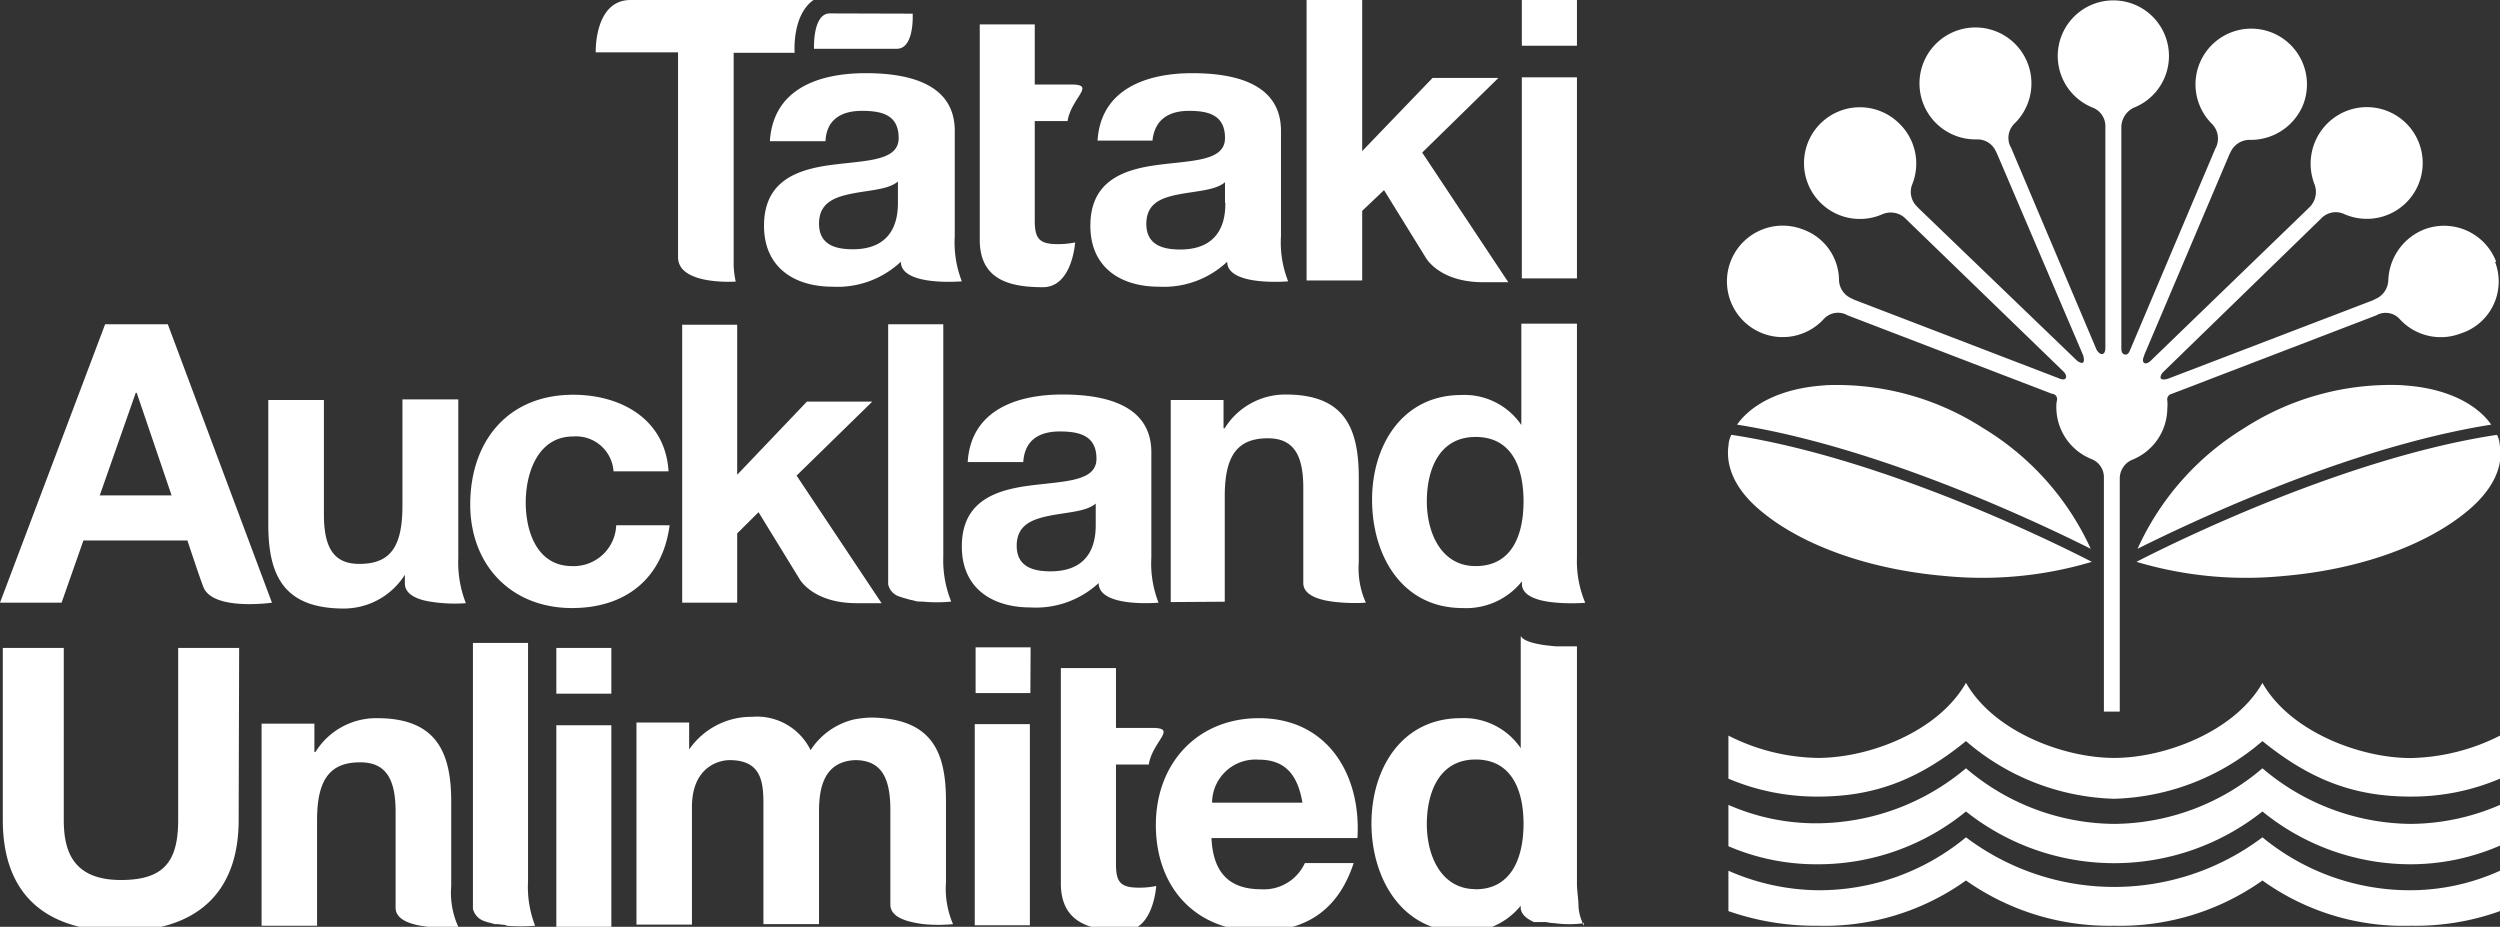
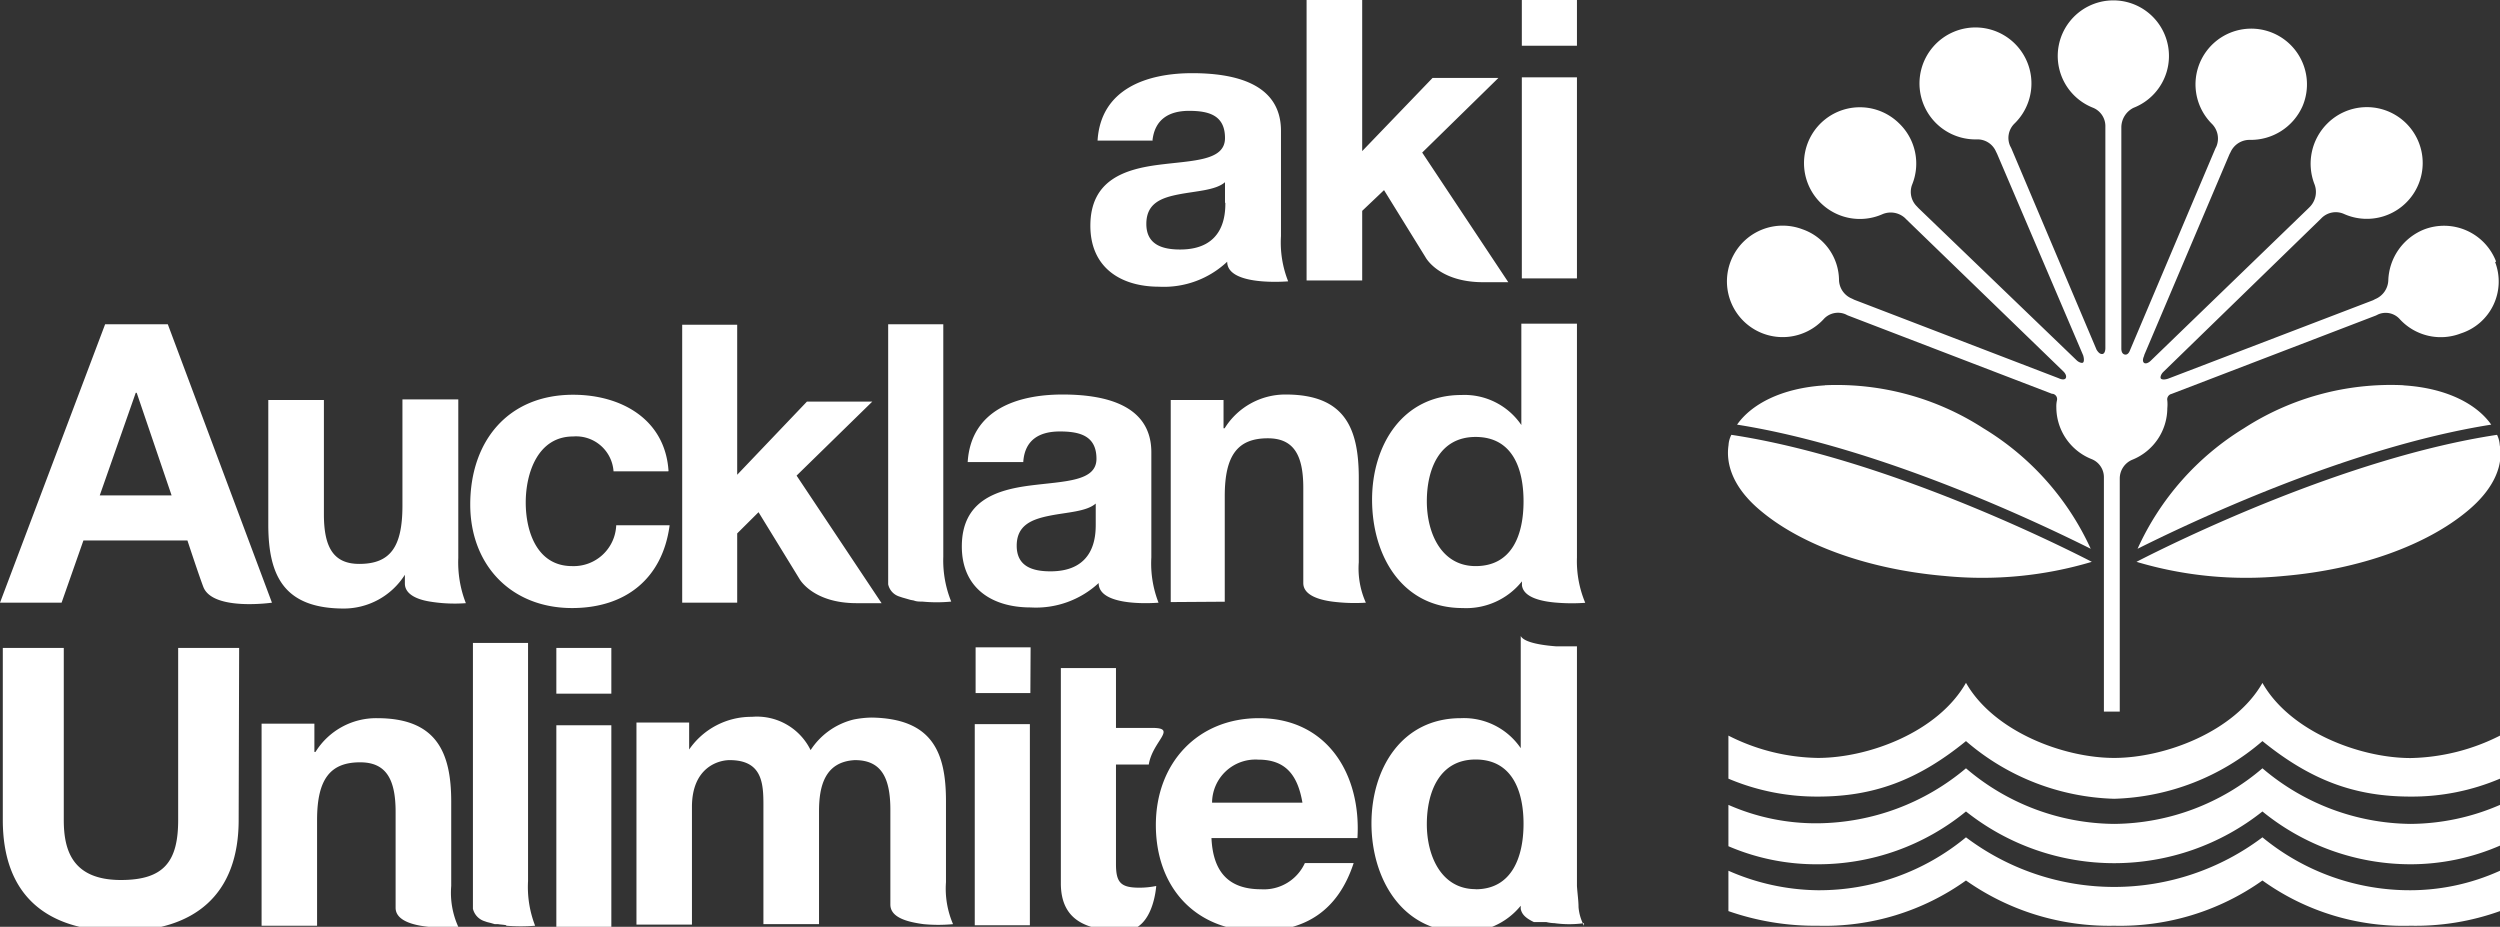
<svg xmlns="http://www.w3.org/2000/svg" data-name="Layer 1" width="205" height="76" viewbox="0 0 205 76.36">
  <rect width="100%" height="100%" fill="#333333" stroke="none" />
  <g fill="#ffffff" data-name="Artwork">
-     <path d="M19.61 53.13h-5v14.11c0 3.4-1.16 4.92-4.69 4.92-4 0-4.69-2.46-4.69-4.92V53.13h-5v14.11c0 6.17 3.57 9.12 9.65 9.12s9.69-3 9.69-9.12ZM41.51 75.87c-.22-.05-.45-.05-.67-.09h-.27l-.31-.09-.32-.08-.26-.09a1.42 1.42 0 0 1-.9-1v-21.8h4.52v19.53a8.76 8.76 0 0 0 .58 3.66 14.61 14.61 0 0 1-2.37 0M111.34 68.72h-12c.13 2.9 1.52 4.2 4.07 4.2a3.69 3.69 0 0 0 3.59-2.15h4c-1.29 3.94-4 5.59-7.77 5.59-5.23 0-8.45-3.62-8.45-8.71s3.44-8.76 8.45-8.76c5.67 0 8.4 4.69 8.08 9.83m-11.92-2.9h7.41c-.4-2.33-1.43-3.53-3.62-3.53a3.56 3.56 0 0 0-3.79 3.53M21.45 75.91V59.34h4.33v2.32h.09a5.86 5.86 0 0 1 5.05-2.77c4.82 0 6.08 2.73 6.08 6.84v6.92a6.75 6.75 0 0 0 .58 3.35 14.56 14.56 0 0 1-2.42 0c-1.34-.13-2.72-.53-2.72-1.56v-7.87c0-2.72-.81-4.06-2.91-4.06-2.45 0-3.53 1.38-3.53 4.73v8.67ZM129.89 75.91a3.91 3.91 0 0 1-.45-1.52c0-.53-.09-1.11-.13-1.74V53h-1.7c-1.21-.09-2.64-.32-2.91-.85v9.2a5.64 5.64 0 0 0-4.91-2.46c-4.87 0-7.33 4.16-7.33 8.63s2.46 8.89 7.42 8.89a5.81 5.81 0 0 0 4.82-2.14v.26c.09.45.41.76 1.08 1.08h1.02a3.17 3.17 0 0 0 .67.09 8.76 8.76 0 0 0 2.42 0Zm-8.89-3c-2.82 0-4-2.73-4-5.32s1-5.31 4-5.31 3.93 2.59 3.93 5.27-.93 5.37-3.93 5.37Z" />
+     <path d="M19.61 53.13h-5v14.11c0 3.4-1.16 4.92-4.69 4.92-4 0-4.69-2.46-4.69-4.92V53.13h-5v14.11c0 6.17 3.57 9.12 9.65 9.12s9.69-3 9.69-9.12ZM41.51 75.87c-.22-.05-.45-.05-.67-.09h-.27l-.31-.09-.32-.08-.26-.09a1.42 1.42 0 0 1-.9-1v-21.8h4.52v19.53a8.76 8.76 0 0 0 .58 3.66 14.61 14.61 0 0 1-2.37 0M111.34 68.72h-12c.13 2.9 1.52 4.2 4.07 4.2a3.69 3.69 0 0 0 3.59-2.15h4c-1.29 3.94-4 5.59-7.77 5.59-5.23 0-8.45-3.62-8.45-8.71s3.44-8.76 8.45-8.76c5.67 0 8.4 4.69 8.08 9.83m-11.92-2.9h7.41c-.4-2.33-1.43-3.53-3.62-3.53a3.56 3.56 0 0 0-3.79 3.53M21.45 75.91V59.34h4.33v2.32h.09a5.86 5.86 0 0 1 5.05-2.77c4.82 0 6.08 2.73 6.08 6.84v6.92a6.75 6.75 0 0 0 .58 3.35 14.56 14.56 0 0 1-2.42 0c-1.34-.13-2.72-.53-2.72-1.56v-7.87c0-2.72-.81-4.06-2.91-4.06-2.45 0-3.53 1.38-3.53 4.73v8.67M129.89 75.91a3.91 3.91 0 0 1-.45-1.52c0-.53-.09-1.11-.13-1.74V53h-1.7c-1.21-.09-2.64-.32-2.91-.85v9.2a5.64 5.64 0 0 0-4.91-2.46c-4.87 0-7.33 4.16-7.33 8.63s2.46 8.89 7.42 8.89a5.81 5.81 0 0 0 4.82-2.14v.26c.09.45.41.76 1.08 1.08h1.02a3.17 3.17 0 0 0 .67.09 8.76 8.76 0 0 0 2.42 0Zm-8.89-3c-2.82 0-4-2.73-4-5.32s1-5.31 4-5.31 3.93 2.59 3.93 5.27-.93 5.37-3.93 5.37Z" />
    <path d="M91.51 70.86c0 1.52.4 1.93 1.92 1.93a6.79 6.79 0 0 0 1.38-.14s-.22 3.67-2.63 3.67c-2.77 0-5.19-.63-5.19-3.89V54.78h4.52v4.91h3c2.06 0 0 1.08-.31 3h-2.69v8.13ZM45.62 59.47h4.51V76h-4.51Zm4.51-2.59h-4.51v-3.75h4.51ZM79.93 59.38h4.52v16.49h-4.52Zm4.56-2.55H80v-3.75h4.51ZM77.57 70.19v-4.51c0-4.06-1.17-6.75-6.08-6.84A8.21 8.21 0 0 0 70 59a5.86 5.86 0 0 0-3.53 2.51 4.9 4.9 0 0 0-4.82-2.73 6.18 6.18 0 0 0-5.14 2.68v-2.21h-4.32v16.57h4.55v-9.65c0-3.26 2.19-3.84 3.09-3.84 2.9 0 2.77 2.23 2.77 4.16v9.29h4.56v-9.25c0-2 .44-4.07 2.94-4.2 2.1 0 2.91 1.34 2.91 4.07v7.77c0 1.07 1.38 1.43 2.72 1.61a12.76 12.76 0 0 0 2.42 0 7.34 7.34 0 0 1-.58-3.44ZM11.13 32.21h.08l2.86 8.41H8.18ZM0 49.42h5.05l1.79-5.1h8.53s.94 2.86 1.3 3.8c.76 2 5.63 1.3 5.63 1.3l-8.54-22.83H8.62ZM54.78 38.65h-4.47A3.08 3.08 0 0 0 47 35.79c-2.9 0-3.89 3-3.89 5.41s.94 5.22 3.8 5.22a3.49 3.49 0 0 0 3.62-3.35h4.38c-.58 4.38-3.62 6.79-8 6.79-5 0-8.35-3.53-8.35-8.49 0-5.18 3.08-9 8.44-9 3.93 0 7.55 2 7.82 6.26M83.91 37.89h-4.56c.27-4.29 4.07-5.54 7.78-5.54 3.3 0 7.28.76 7.28 4.74v8.62a8.82 8.82 0 0 0 .59 3.71s-4.91.44-4.91-1.61a7.57 7.57 0 0 1-5.59 2c-3.13 0-5.63-1.56-5.63-5 0-3.75 2.82-4.64 5.63-5s5.41-.32 5.41-2.19-1.34-2.24-3-2.24-2.86.67-3 2.46M89.85 43v-1.71c-.76.67-2.36.71-3.79 1s-2.69.76-2.69 2.46 1.3 2.1 2.77 2.1c3.62 0 3.71-2.86 3.71-3.85M96 49.37V32.8h4.33v2.32h.09a5.86 5.86 0 0 1 5-2.77c4.83 0 6 2.72 6 6.84v6.92a6.86 6.86 0 0 0 .58 3.31 14.43 14.43 0 0 1-2.41-.05c-1.34-.13-2.72-.53-2.72-1.56V40c0-2.72-.81-4.06-2.91-4.06-2.46 0-3.53 1.38-3.53 4.73v8.67ZM55.94 49.42h4.51v-5.68L62.2 42l3.35 5.46s1.07 2 4.69 2h2.05L65.32 39l6.21-6.07h-5.36l-5.72 6v-12.3h-4.51ZM37.58 32.75v13a9.17 9.17 0 0 0 .62 3.71 12.49 12.49 0 0 1-3-.14c-1.07-.18-2-.62-2-1.47v-.72a5.93 5.93 0 0 1-5.1 2.77c-4.87-.04-6.1-2.76-6.1-6.9V32.8h4.56v9.38c0 2.72.8 4.06 2.9 4.06 2.54 0 3.54-1.38 3.54-4.78v-8.71ZM129.31 45.71V26.54h-4.56v8.31a5.64 5.64 0 0 0-4.91-2.46c-4.87 0-7.33 4.16-7.33 8.58 0 4.6 2.46 8.89 7.42 8.89a5.85 5.85 0 0 0 4.87-2.19V48c.13 1 1.61 1.34 3 1.43a15.17 15.17 0 0 0 2.19 0 8.82 8.82 0 0 1-.68-3.72Zm-8.31.71c-2.82 0-4-2.72-4-5.31s1-5.28 4-5.28 3.93 2.55 3.93 5.28-.93 5.31-3.93 5.31ZM75.6 49.33c-.22 0-.45 0-.67-.09l-.27-.05-.31-.09L74 49l-.27-.09a1.34 1.34 0 0 1-.9-1V26.59h4.52v19.07a9 9 0 0 0 .65 3.67 12.32 12.32 0 0 1-2.37 0M204.68 21.45a4.57 4.57 0 0 0-5.89-2.64 4.67 4.67 0 0 0-2.95 4.2 1.74 1.74 0 0 1-1.08 1.52l-.17.09-16.8 6.43c-.27.09-.5.09-.59 0s0-.36.18-.54L190.25 18l.14-.14a1.65 1.65 0 0 1 1.83-.31 4.58 4.58 0 1 0-1.34-7.46 4.65 4.65 0 0 0-1.08 5.05 1.75 1.75 0 0 1-.4 1.83l-.13.13-12.91 12.48c-.18.18-.41.27-.54.18s-.13-.32 0-.58v-.05l7-16.49.09-.17a1.7 1.7 0 0 1 1.56-1 4.64 4.64 0 0 0 4.34-2.77 4.57 4.57 0 1 0-7.42 1.47 1.71 1.71 0 0 1 .36 1.83l-.09.18-7 16.54c-.09.26-.26.4-.44.35s-.27-.22-.27-.49V10.41a1.8 1.8 0 0 1 1-1.57 4.56 4.56 0 1 0-3.31 0 1.63 1.63 0 0 1 1 1.57v18.13c0 .27-.09.49-.27.49s-.31-.13-.45-.35l-7-16.54-.09-.17a1.64 1.64 0 0 1 .36-1.84 4.59 4.59 0 1 0-3.09 1.3 1.65 1.65 0 0 1 1.57 1l.09.18 7.06 16.53c.08.27.08.49 0 .58s-.36 0-.54-.18l-12.96-12.47-.13-.14a1.67 1.67 0 0 1-.4-1.78 4.57 4.57 0 0 0-1.08-5.05 4.58 4.58 0 1 0-1.34 7.46 1.74 1.74 0 0 1 1.83.31l.14.14 12.87 12.46c.18.18.26.4.18.54s-.32.13-.59 0l-16.75-6.43-.18-.09A1.7 1.7 0 0 1 150.8 23a4.46 4.46 0 0 0-3-4.2 4.57 4.57 0 1 0 1.74 7.37 1.58 1.58 0 0 1 1.79-.4l.18.09 16.75 6.43h.05a.44.44 0 0 1 .36.54 2.24 2.24 0 0 0-.05.58 4.58 4.58 0 0 0 2.9 4.24 1.6 1.6 0 0 1 1 1.52v19.18h1.3V39.23a1.67 1.67 0 0 1 1-1.52 4.58 4.58 0 0 0 2.9-4.24 3.28 3.28 0 0 0 0-.63.46.46 0 0 1 .35-.54l16.76-6.43.18-.09a1.55 1.55 0 0 1 1.78.4 4.56 4.56 0 0 0 5 1.16 4.47 4.47 0 0 0 2.81-5.85" />
    <path d="M173.36 65.5a19.41 19.41 0 0 1-12.15-4.73c-4 3.26-7.64 4.55-12.15 4.55a18.56 18.56 0 0 1-7.33-1.47v-3.53a16.71 16.71 0 0 0 7.33 1.83c4.2 0 9.87-2.14 12.15-6.16 2.28 4 8 6.16 12.15 6.16S183.24 60 185.52 56c2.27 4 8 6.16 12.15 6.16a16.87 16.87 0 0 0 7.33-1.84v3.53a18.42 18.42 0 0 1-7.33 1.47c-4.51 0-8.13-1.29-12.15-4.55a19.44 19.44 0 0 1-12.16 4.73" />
    <path d="M173.36 67.56A18.91 18.91 0 0 1 161.21 63a19.13 19.13 0 0 1-12.15 4.51 17.8 17.8 0 0 1-7.33-1.51v3.39a18.22 18.22 0 0 0 7.33 1.48 19.15 19.15 0 0 0 12.15-4.33 19.54 19.54 0 0 0 24.31 0 19.23 19.23 0 0 0 12.15 4.33 18.4 18.4 0 0 0 7.33-1.53V66a18.64 18.64 0 0 1-7.33 1.56A19 19 0 0 1 185.52 63a18.93 18.93 0 0 1-12.16 4.56" />
    <path d="M173.36 75.91a20.37 20.37 0 0 1-12.15-3.71 19.92 19.92 0 0 1-12.15 3.71 21.51 21.51 0 0 1-7.33-1.2V71.4a18.68 18.68 0 0 0 7.33 1.6 18.89 18.89 0 0 0 12.15-4.34 20.19 20.19 0 0 0 24.31 0A19 19 0 0 0 197.67 73a17.84 17.84 0 0 0 7.33-1.6v3.31a20.47 20.47 0 0 1-7.33 1.2 19.82 19.82 0 0 1-12.15-3.71 20.15 20.15 0 0 1-12.16 3.71ZM197.09 31.59A22.18 22.18 0 0 0 184 35.12a22.44 22.44 0 0 0-8.72 9.88c4-2 17.16-8.31 29-10.18-1.16-1.66-3.62-3-7.19-3.22" />
    <path d="M204.73 35.66c-12.33 1.87-26.32 8.75-29.54 10.41a31.41 31.41 0 0 0 12.07 1.16c6.3-.54 11.7-2.55 15-5.27 2.45-2 3-4 2.72-5.46a2.23 2.23 0 0 0-.22-.84M149.64 31.59a22.15 22.15 0 0 1 13 3.53 22.44 22.44 0 0 1 8.8 9.88c-4-2-17.16-8.31-29-10.18 1.16-1.66 3.62-3 7.2-3.22" />
    <path d="M142 35.66c12.33 1.87 26.31 8.75 29.53 10.41a31.36 31.36 0 0 1-12.06 1.16c-6.3-.54-11.71-2.55-15-5.27-2.46-2-2.95-4-2.73-5.46a2.09 2.09 0 0 1 .23-.84M94.54 11.53H90C90.26 7.28 94.05 6 97.76 6c3.31 0 7.28.76 7.28 4.73v8.63a8.63 8.63 0 0 0 .59 3.71s-5 .44-5-1.61a7.57 7.57 0 0 1-5.59 2.05c-3.13 0-5.63-1.56-5.63-5 0-3.75 2.82-4.64 5.63-5s5.41-.31 5.41-2.19-1.34-2.23-2.95-2.23-2.82.67-3 2.46m5.95 5.09v-1.7c-.76.67-2.37.72-3.8 1S94 16.67 94 18.36s1.29 2.1 2.77 2.1c3.62 0 3.71-2.86 3.71-3.84M107.14 23h4.56v-5.71l1.79-1.7 3.4 5.5s1.07 2.05 4.73 2.05h2.06l-7.06-10.63 6.25-6.12h-5.4l-5.77 6V0h-4.56v23ZM124.79 6.34h4.52v16.49h-4.52Zm4.52-2.59h-4.52V0h4.52Z" />
-     <path fill-rule="evenodd" d="M73.63 16.58v-1.7c-.76.67-2.36.71-3.79 1s-2.68.76-2.68 2.46 1.29 2.1 2.77 2.1c3.57 0 3.7-2.82 3.7-3.84Zm-5.94-5h-4.56C63.4 7.24 67.2 6 71 6c3.31 0 7.29.76 7.29 4.73v8.63a8.82 8.82 0 0 0 .58 3.71s-5 .44-5-1.61a7.57 7.57 0 0 1-5.59 2.05c-3.13 0-5.63-1.56-5.63-5 0-3.75 2.82-4.64 5.63-5s5.41-.31 5.41-2.19-1.34-2.23-3-2.23-2.9.67-3 2.46Z" />
-     <path d="M74.84 1.12S75 4 73.54 4h-6.79s-.13-2.9 1.3-2.9ZM84.85 18.1c0 1.51.4 1.92 1.92 1.92a7 7 0 0 0 1.39-.14s-.23 3.67-2.64 3.67c-2.77 0-5.18-.63-5.18-3.89V2h4.51v4.93h3c2.06 0 0 1.07-.31 3h-2.69v8.17ZM66.71 0h-15c-3 0-2.86 4.29-2.86 4.29h6.75v16.8c0 2.33 4.73 2 4.73 2a7.05 7.05 0 0 1-.17-1.34V4.33h5S64.92 1.25 66.71 0Z" />
  </g>
</svg>